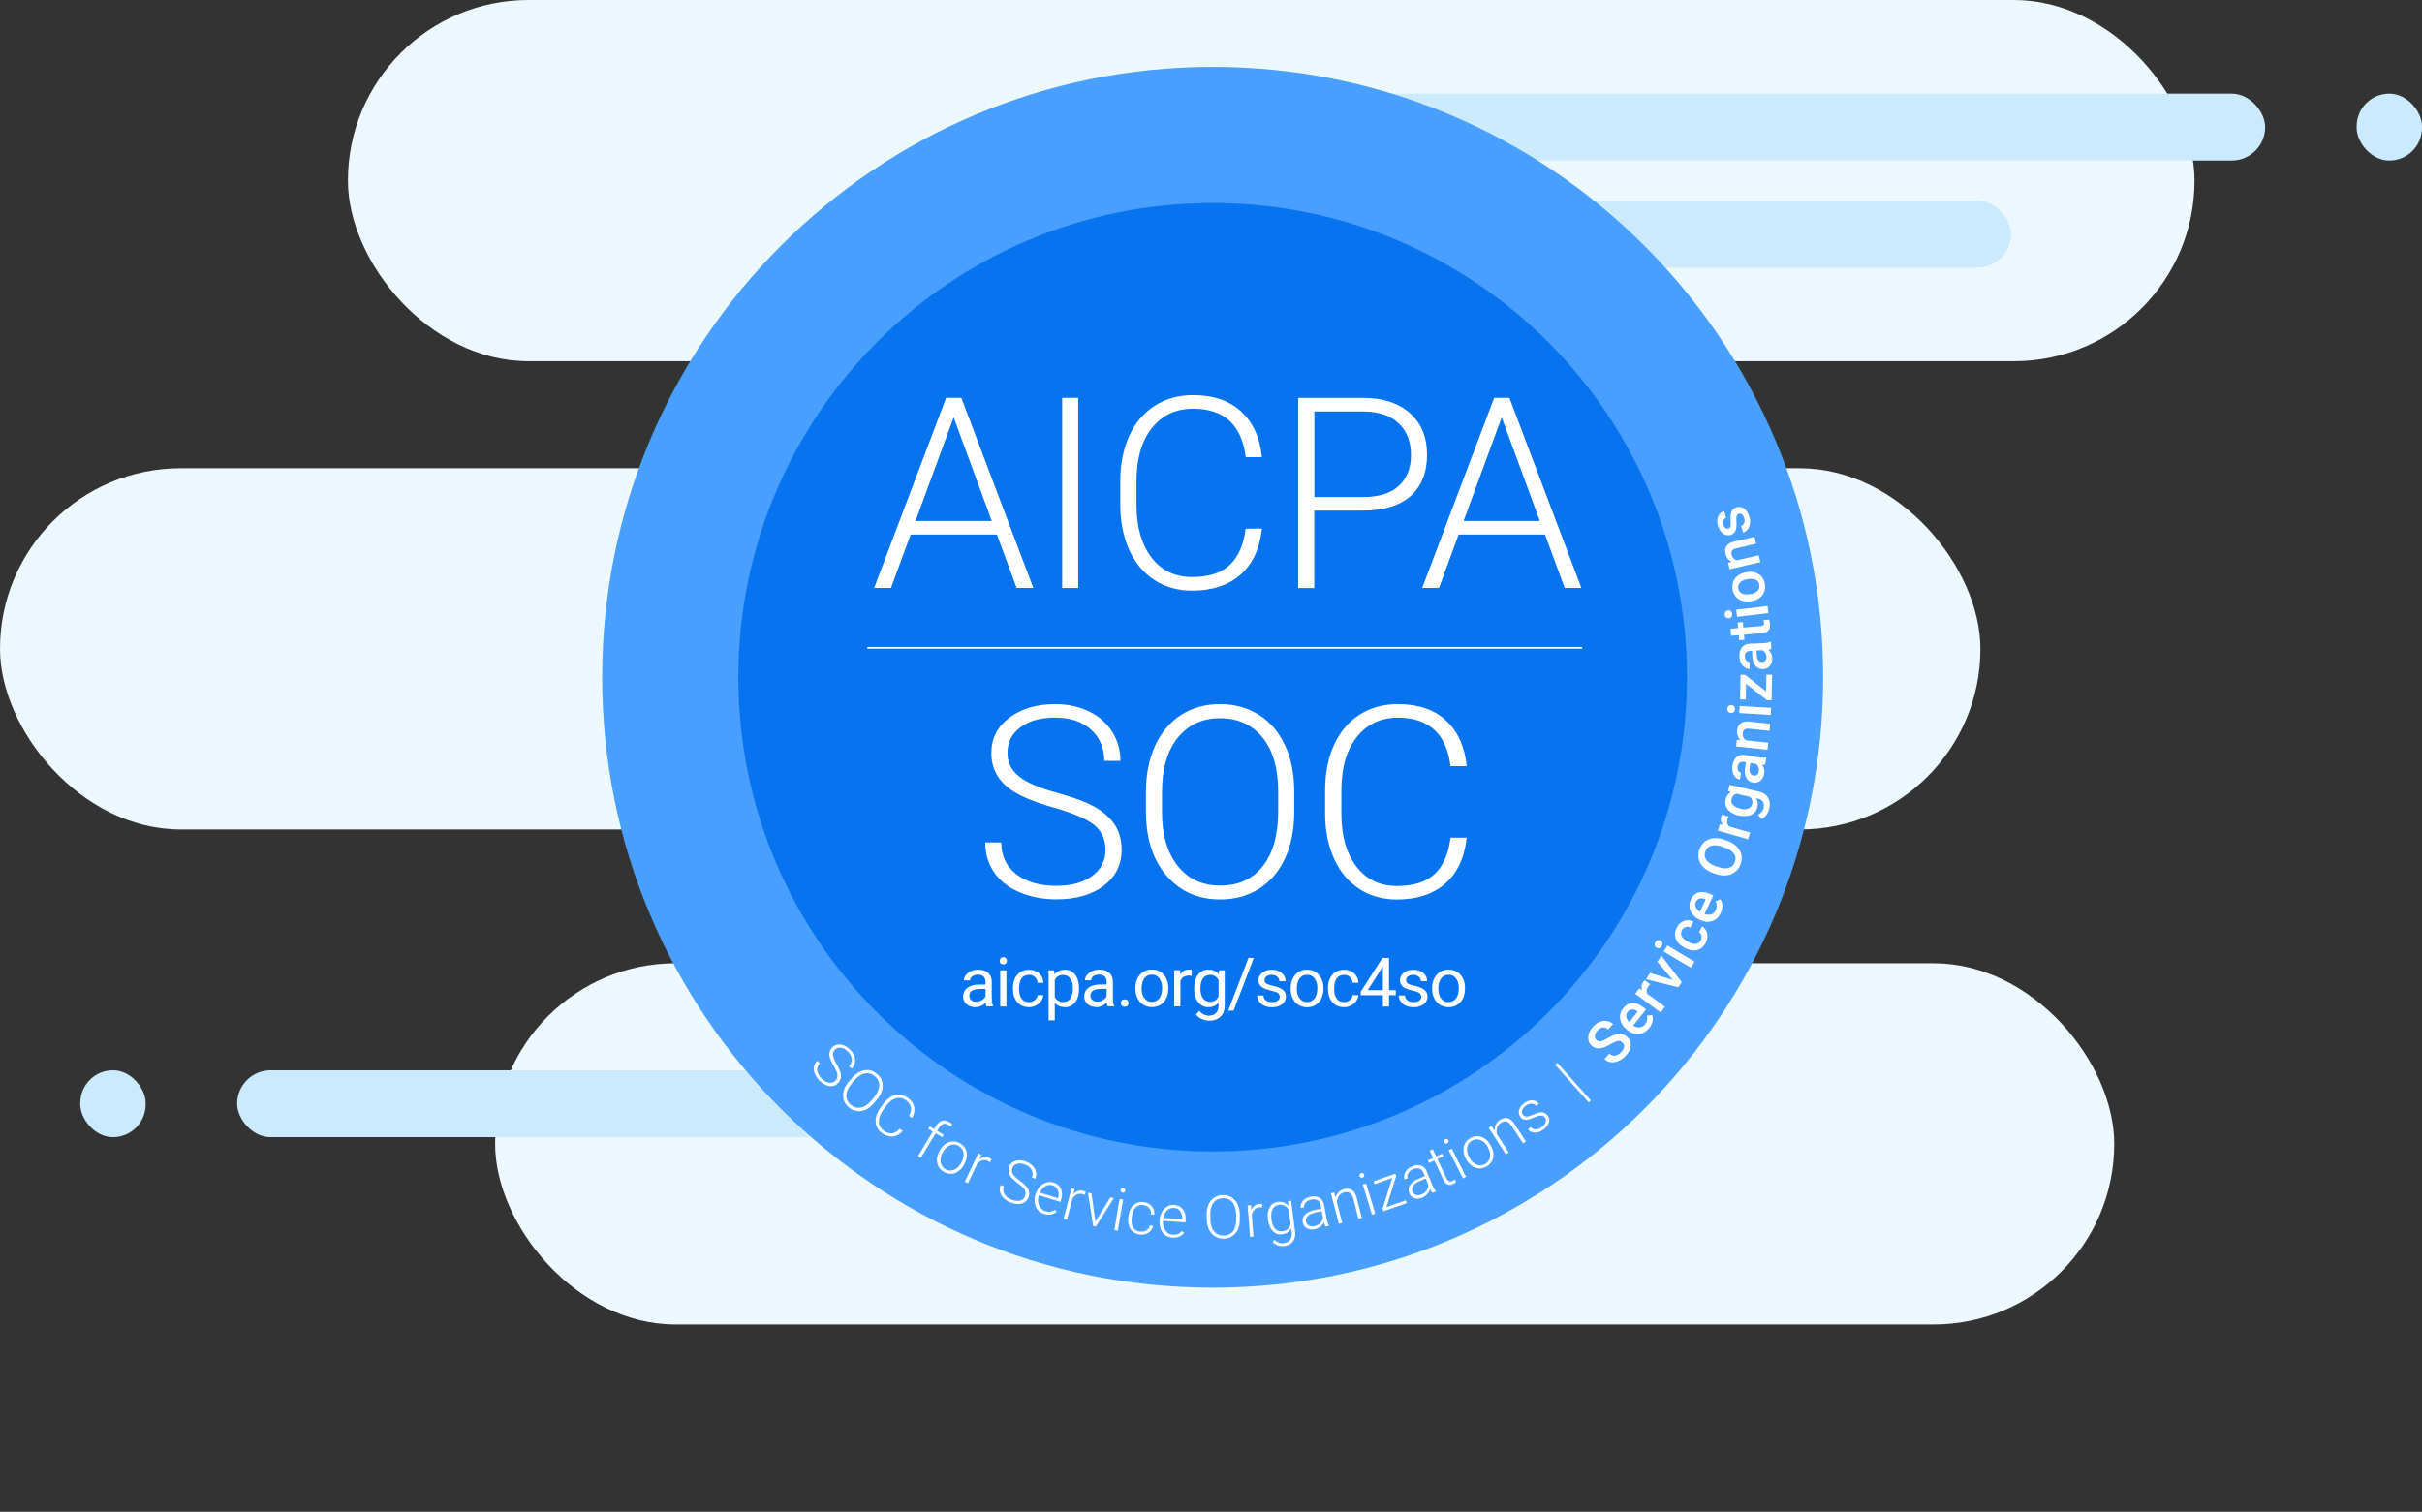
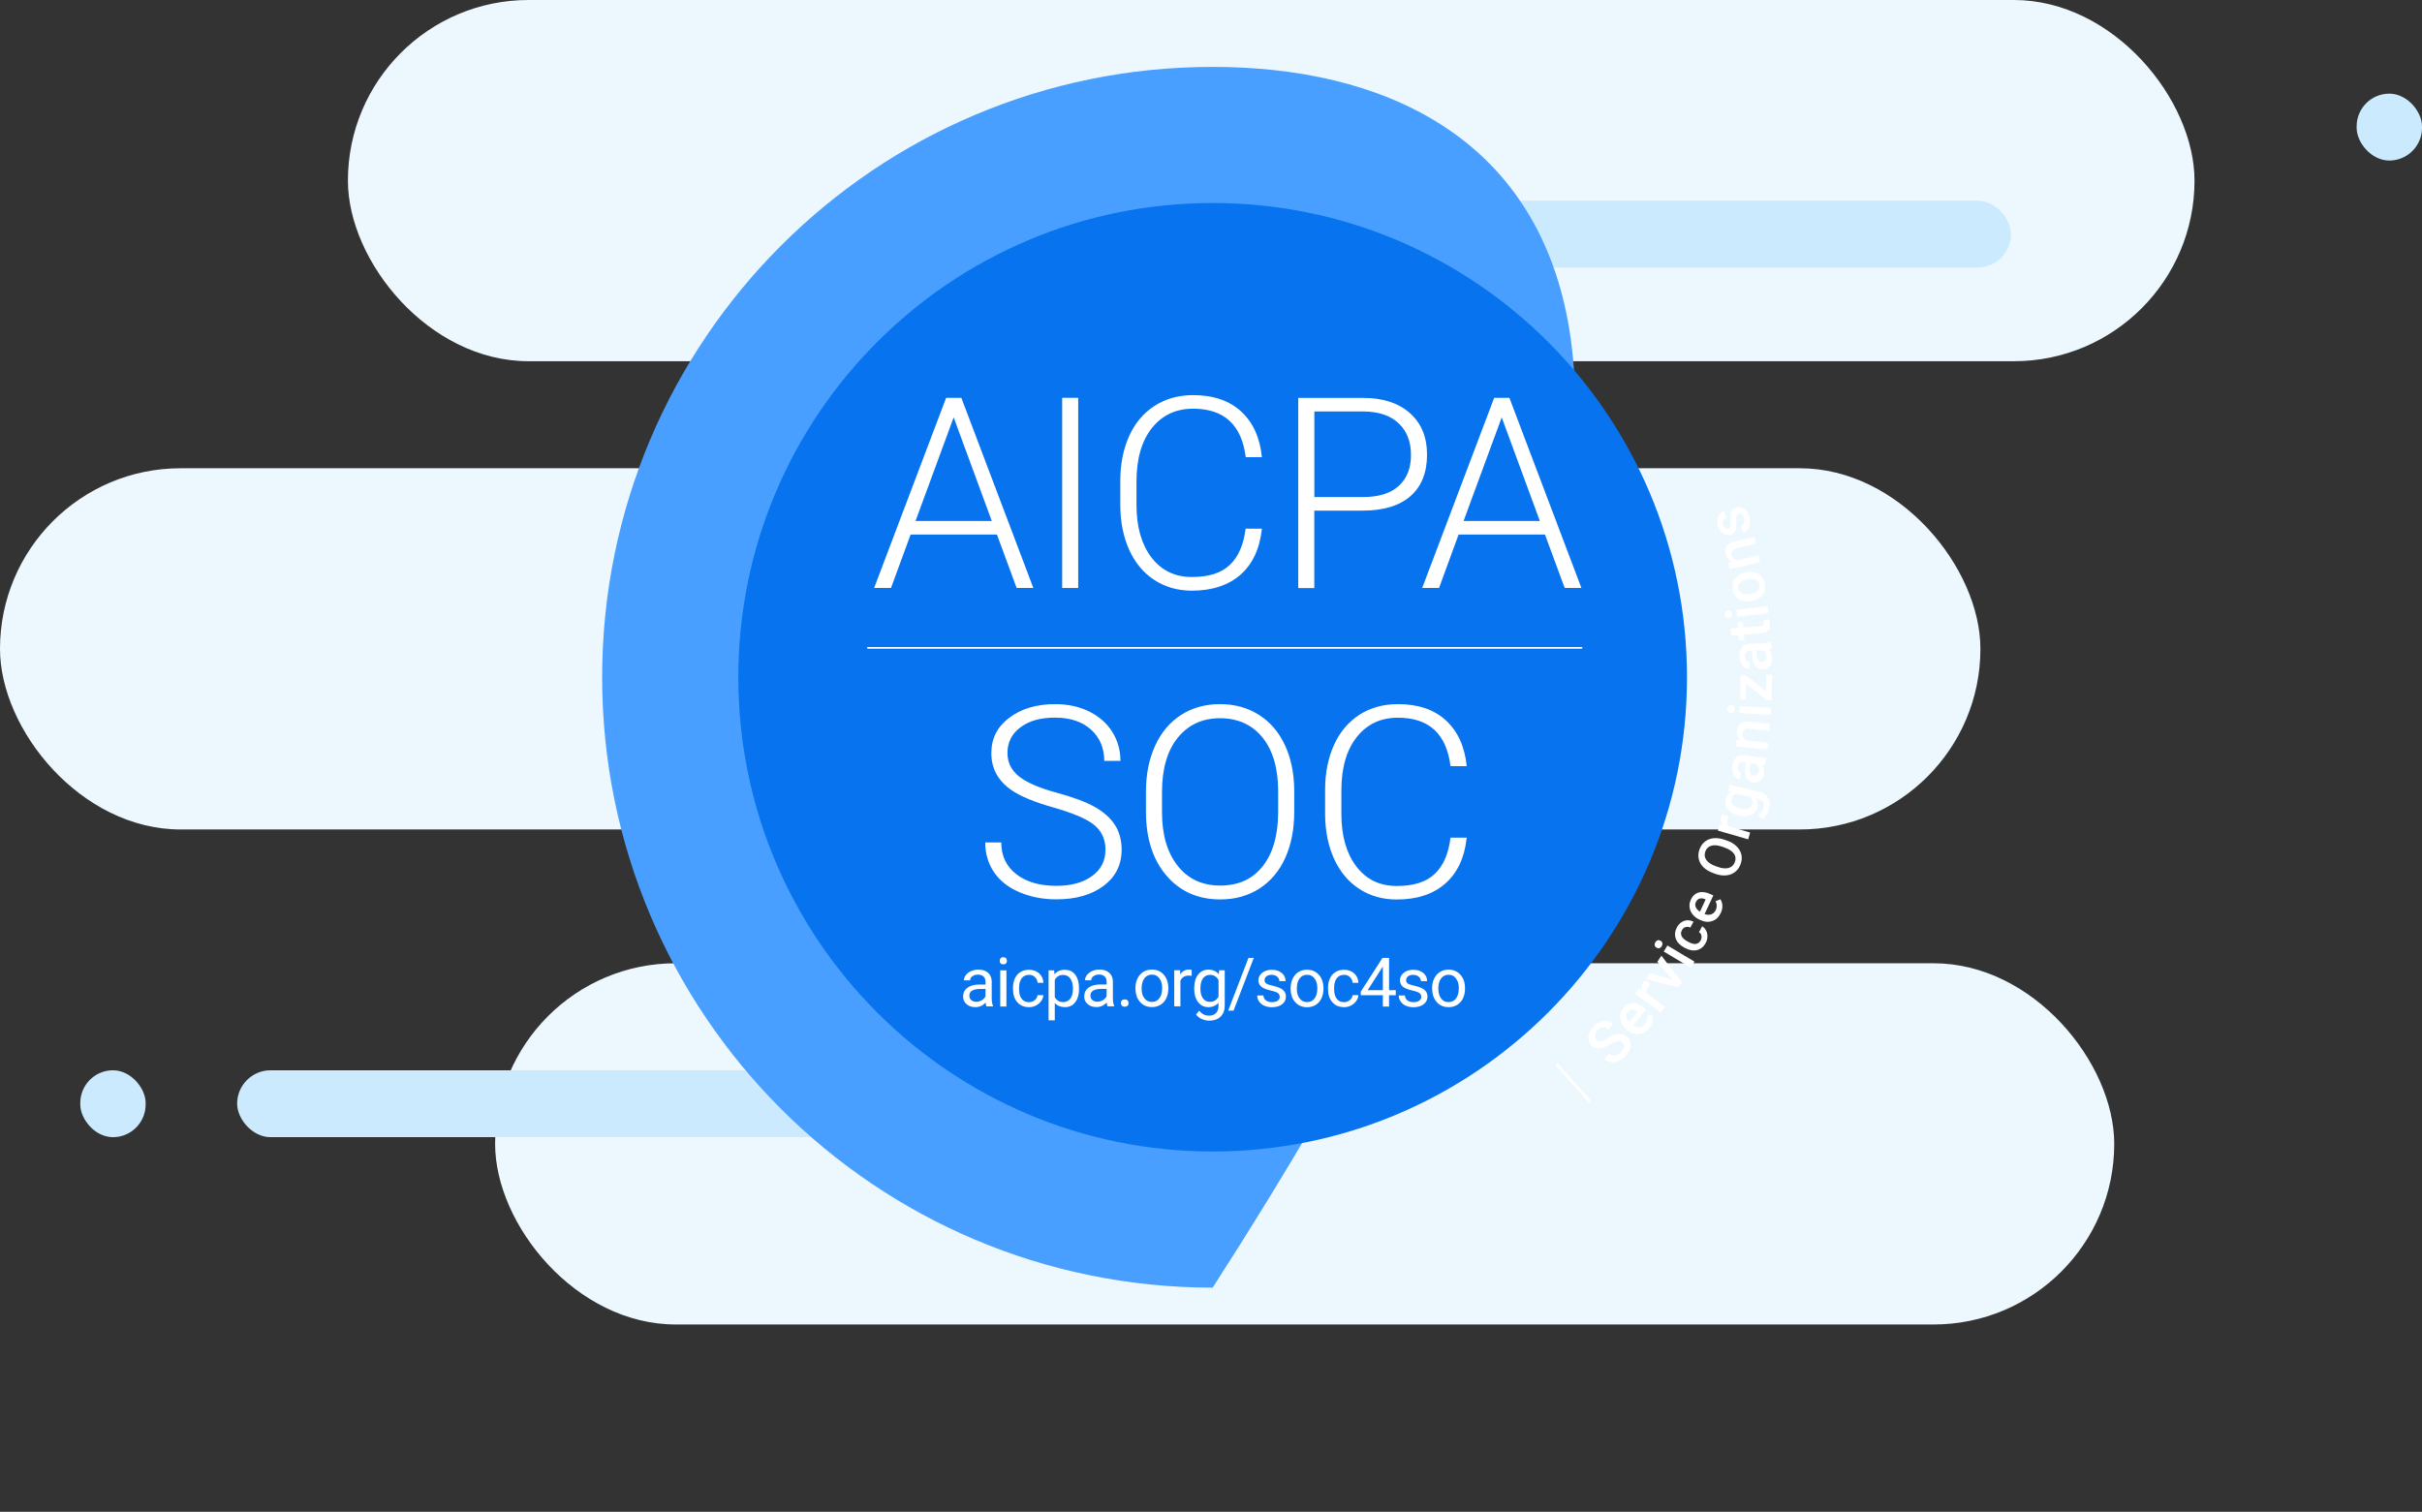
<svg xmlns="http://www.w3.org/2000/svg" width="181" height="113" viewBox="0 0 181 113" fill="none" aria-hidden="true">
  <rect x="0" y="0" width="181" height="113" fill="#333333" stroke="none" />
  <rect y="35" width="148" height="27" rx="13.5" fill="#ECF8FE" />
  <rect x="26" width="138" height="27" rx="13.5" fill="#ECF8FE" />
-   <rect x="97" y="7" width="72.279" height="5" rx="2.5" fill="#CBEAFD" />
  <rect x="78" y="15" width="72.279" height="5" rx="2.5" fill="#CBEAFD" />
  <rect x="176.116" y="7" width="4.884" height="5" rx="2.442" fill="#CBEAFD" />
  <rect x="37" y="72" width="121" height="27" rx="13.5" fill="#ECF8FE" />
  <rect x="90" y="85" width="72.279" height="5" rx="2.5" transform="rotate(180 90 85)" fill="#CBEAFD" />
  <rect x="10.884" y="85" width="4.884" height="5" rx="2.442" transform="rotate(180 10.884 85)" fill="#CBEAFD" />
-   <path d="M90.624 96.247C115.821 96.247 136.248 75.821 136.248 50.624C136.248 25.426 115.821 5 90.624 5C65.427 5 45 25.426 45 50.624C45 75.821 65.427 96.247 90.624 96.247Z" fill="#499FFF" />
+   <path d="M90.624 96.247C136.248 25.426 115.821 5 90.624 5C65.427 5 45 25.426 45 50.624C45 75.821 65.427 96.247 90.624 96.247Z" fill="#499FFF" />
  <path d="M90.624 86.07C110.2 86.07 126.071 70.2 126.071 50.623C126.071 31.046 110.2 15.175 90.624 15.175C71.047 15.175 55.176 31.046 55.176 50.623C55.176 70.2 71.047 86.07 90.624 86.07Z" fill="#0773EE" />
-   <path fill-rule="evenodd" clip-rule="evenodd" d="M62.431 80.78C62.554 80.652 62.604 80.512 62.587 80.351C62.57 80.189 62.476 79.966 62.303 79.67C62.13 79.375 62.03 79.135 61.996 78.951C61.952 78.689 62.013 78.472 62.186 78.293C62.353 78.12 62.565 78.048 62.81 78.076C63.061 78.109 63.295 78.226 63.519 78.444C63.669 78.594 63.775 78.75 63.842 78.923C63.909 79.096 63.92 79.269 63.886 79.436C63.853 79.603 63.769 79.749 63.647 79.882L63.452 79.693C63.602 79.537 63.669 79.358 63.658 79.163C63.641 78.962 63.546 78.778 63.368 78.605C63.195 78.433 63.017 78.338 62.838 78.315C62.66 78.287 62.509 78.338 62.386 78.472C62.269 78.589 62.225 78.728 62.253 78.89C62.275 79.051 62.359 79.258 62.509 79.514C62.66 79.771 62.755 79.977 62.805 80.139C62.849 80.3 62.861 80.451 62.833 80.585C62.799 80.73 62.732 80.853 62.626 80.958C62.453 81.142 62.242 81.221 61.991 81.181C61.745 81.148 61.5 81.02 61.266 80.797C61.11 80.652 60.992 80.479 60.903 80.284C60.825 80.094 60.803 79.916 60.831 79.749C60.864 79.576 60.942 79.425 61.071 79.291L61.266 79.475C61.11 79.637 61.048 79.821 61.076 80.033C61.11 80.245 61.221 80.44 61.422 80.635C61.6 80.808 61.779 80.903 61.963 80.931C62.147 80.953 62.297 80.903 62.425 80.775M65.916 80.814C65.849 80.607 65.721 80.418 65.537 80.267C65.347 80.105 65.147 80.016 64.924 79.988C64.706 79.96 64.483 79.999 64.26 80.105C64.037 80.211 63.836 80.373 63.647 80.596L63.435 80.847C63.145 81.193 63 81.538 63.005 81.89C63.005 82.241 63.156 82.531 63.435 82.771C63.613 82.927 63.814 83.016 64.048 83.05C64.266 83.078 64.489 83.044 64.706 82.938C64.929 82.832 65.13 82.67 65.32 82.447L65.565 82.157C65.743 81.94 65.866 81.717 65.922 81.483C65.983 81.249 65.978 81.031 65.911 80.819L65.916 80.814ZM65.336 82.001L65.119 82.258C64.874 82.559 64.611 82.732 64.338 82.787C64.071 82.843 63.82 82.776 63.585 82.581C63.357 82.386 63.245 82.152 63.251 81.873C63.256 81.594 63.385 81.31 63.624 81.02L63.836 80.769C64.087 80.468 64.349 80.295 64.623 80.239C64.896 80.183 65.147 80.256 65.375 80.446C65.604 80.641 65.721 80.875 65.71 81.148C65.704 81.427 65.576 81.711 65.331 82.001H65.336ZM67.466 84.533C67.243 84.784 66.992 84.918 66.725 84.946C66.457 84.968 66.189 84.885 65.91 84.689C65.727 84.561 65.593 84.388 65.509 84.182C65.431 83.97 65.414 83.753 65.459 83.53C65.504 83.295 65.609 83.067 65.771 82.844L66.011 82.509C66.173 82.281 66.362 82.108 66.569 81.985C66.764 81.868 66.981 81.812 67.21 81.829C67.427 81.84 67.639 81.918 67.829 82.058C68.108 82.258 68.269 82.487 68.319 82.749C68.37 83.011 68.319 83.284 68.152 83.569L67.935 83.407C68.197 82.933 68.119 82.543 67.695 82.236C67.461 82.069 67.21 82.019 66.948 82.097C66.68 82.169 66.44 82.364 66.217 82.671L65.994 82.983C65.777 83.279 65.676 83.569 65.682 83.842C65.688 84.121 65.81 84.338 66.039 84.505C66.262 84.667 66.474 84.74 66.669 84.712C66.864 84.684 67.054 84.572 67.238 84.377L67.455 84.533H67.466ZM68.598 86.418L69.708 84.584L69.373 84.378L69.485 84.194L69.819 84.394L69.964 84.149C70.093 83.943 70.238 83.814 70.41 83.77C70.583 83.72 70.762 83.759 70.946 83.87C71.029 83.92 71.102 83.976 71.163 84.043L71.035 84.216C70.979 84.16 70.912 84.11 70.845 84.071C70.723 83.999 70.606 83.976 70.489 84.015C70.371 84.054 70.277 84.138 70.187 84.277L70.037 84.528L70.516 84.818L70.41 85.002L69.925 84.712L68.816 86.547L68.593 86.413L68.598 86.418ZM72.234 86.1C72.167 85.816 71.994 85.598 71.721 85.448C71.543 85.353 71.358 85.308 71.169 85.325C70.979 85.336 70.806 85.403 70.639 85.52C70.477 85.637 70.338 85.799 70.232 85.999L70.204 86.044C70.031 86.368 69.981 86.669 70.048 86.953C70.115 87.237 70.288 87.455 70.561 87.605C70.734 87.7 70.912 87.745 71.113 87.734C71.303 87.723 71.475 87.661 71.637 87.538C71.81 87.41 71.95 87.249 72.044 87.059L72.067 87.009C72.24 86.691 72.29 86.39 72.228 86.1H72.234ZM71.855 86.869L71.832 86.914C71.693 87.176 71.515 87.349 71.303 87.438C71.091 87.527 70.879 87.516 70.672 87.405C70.466 87.293 70.338 87.12 70.299 86.897C70.254 86.669 70.299 86.429 70.433 86.178L70.455 86.133C70.595 85.877 70.773 85.698 70.99 85.609C71.208 85.514 71.414 85.525 71.621 85.637C71.754 85.71 71.855 85.81 71.927 85.944C71.994 86.072 72.022 86.222 72.011 86.384C72 86.546 71.95 86.708 71.866 86.869H71.855ZM73.996 86.876C73.946 86.842 73.896 86.809 73.845 86.787C73.706 86.714 73.567 86.697 73.416 86.731C73.277 86.764 73.148 86.848 73.031 86.987L72.334 88.448L72.1 88.337L73.109 86.207L73.344 86.318L73.182 86.658C73.427 86.463 73.684 86.435 73.963 86.569C74.029 86.603 74.074 86.636 74.102 86.669L73.996 86.881V86.876ZM76.606 89.401C76.672 89.239 76.661 89.083 76.583 88.944C76.505 88.804 76.327 88.632 76.053 88.431C75.78 88.224 75.591 88.046 75.49 87.895C75.345 87.672 75.317 87.449 75.407 87.215C75.49 86.987 75.658 86.842 75.897 86.769C76.137 86.697 76.405 86.719 76.695 86.83C76.89 86.903 77.052 87.014 77.18 87.148C77.308 87.282 77.386 87.438 77.42 87.606C77.453 87.773 77.436 87.94 77.375 88.107L77.119 88.013C77.197 87.812 77.191 87.622 77.096 87.444C77.001 87.265 76.84 87.132 76.606 87.048C76.382 86.964 76.182 86.942 76.009 86.992C75.836 87.037 75.719 87.143 75.658 87.316C75.596 87.466 75.608 87.617 75.697 87.756C75.78 87.895 75.942 88.057 76.182 88.23C76.421 88.403 76.594 88.553 76.7 88.687C76.806 88.816 76.873 88.949 76.901 89.083C76.929 89.228 76.912 89.373 76.856 89.507C76.767 89.741 76.6 89.892 76.36 89.964C76.12 90.031 75.847 90.009 75.54 89.892C75.34 89.819 75.167 89.708 75.011 89.557C74.866 89.418 74.771 89.262 74.732 89.094C74.693 88.921 74.71 88.749 74.777 88.581L75.028 88.676C74.95 88.888 74.961 89.078 75.072 89.262C75.184 89.446 75.368 89.585 75.63 89.68C75.858 89.763 76.065 89.786 76.243 89.736C76.427 89.691 76.544 89.585 76.606 89.412M79.288 88.871C79.187 88.637 78.998 88.475 78.724 88.386C78.552 88.33 78.373 88.33 78.189 88.386C78.005 88.442 77.849 88.536 77.71 88.687C77.57 88.838 77.47 89.016 77.403 89.233L77.375 89.323C77.308 89.523 77.297 89.724 77.33 89.93C77.397 90.349 77.632 90.616 78.044 90.739C78.39 90.845 78.697 90.795 78.964 90.588L78.847 90.421C78.73 90.499 78.613 90.549 78.496 90.566C78.379 90.583 78.25 90.566 78.122 90.527C77.899 90.46 77.743 90.315 77.648 90.098C77.553 89.88 77.548 89.646 77.626 89.389L77.643 89.339L79.249 89.841L79.293 89.702C79.394 89.378 79.394 89.1 79.293 88.86L79.288 88.871ZM79.076 89.534L79.065 89.562L77.715 89.144C77.816 88.921 77.949 88.759 78.122 88.665C78.295 88.564 78.474 88.542 78.657 88.603C78.842 88.659 78.975 88.771 79.053 88.949C79.126 89.122 79.137 89.317 79.076 89.534ZM81.078 89.318C81.022 89.296 80.966 89.273 80.91 89.257C80.749 89.218 80.609 89.223 80.475 89.284C80.347 89.346 80.236 89.452 80.141 89.608L79.734 91.175L79.483 91.108L80.074 88.827L80.319 88.894L80.23 89.257C80.436 89.022 80.682 88.939 80.977 89.017C81.044 89.034 81.1 89.061 81.139 89.089L81.072 89.318H81.078ZM81.864 91.308L82.979 89.502L83.241 89.557L81.892 91.682L81.691 91.637L81.306 89.15L81.568 89.206L81.864 91.308ZM83.743 88.938C83.76 88.816 83.826 88.771 83.949 88.799C84.005 88.804 84.044 88.827 84.072 88.871C84.1 88.91 84.111 88.955 84.1 89.005C84.094 89.05 84.066 89.089 84.033 89.117C83.988 89.144 83.944 89.156 83.893 89.144C83.843 89.139 83.804 89.117 83.776 89.072C83.748 89.033 83.743 88.988 83.748 88.944L83.743 88.938ZM83.537 91.988L83.28 91.943L83.67 89.618L83.933 89.662L83.537 91.988ZM85.21 92.055C85.388 92.078 85.55 92.044 85.683 91.961C85.817 91.877 85.901 91.754 85.929 91.593L86.174 91.626C86.152 91.765 86.091 91.894 85.99 92C85.89 92.111 85.767 92.189 85.628 92.234C85.483 92.284 85.332 92.301 85.176 92.278C84.869 92.239 84.641 92.1 84.485 91.866C84.334 91.632 84.278 91.331 84.323 90.968L84.334 90.89C84.356 90.678 84.423 90.477 84.529 90.293C84.635 90.126 84.763 90.004 84.925 89.931C85.087 89.853 85.271 89.825 85.472 89.853C85.728 89.886 85.929 89.987 86.074 90.165C86.224 90.338 86.286 90.55 86.263 90.801L86.018 90.767C86.029 90.583 85.985 90.427 85.879 90.299C85.773 90.171 85.628 90.098 85.444 90.076C85.21 90.048 85.02 90.109 84.869 90.26C84.719 90.41 84.624 90.639 84.585 90.946L84.574 91.018C84.535 91.319 84.574 91.559 84.68 91.743C84.786 91.927 84.959 92.033 85.193 92.061M88.405 90.405C88.249 90.198 88.031 90.087 87.747 90.064C87.563 90.053 87.39 90.092 87.228 90.182C87.066 90.271 86.933 90.41 86.832 90.583C86.732 90.756 86.676 90.957 86.659 91.185V91.28C86.637 91.486 86.671 91.687 86.749 91.882C86.91 92.278 87.206 92.484 87.63 92.507C87.992 92.529 88.282 92.412 88.488 92.15L88.332 92.016C88.237 92.122 88.137 92.195 88.025 92.239C87.903 92.284 87.78 92.3 87.652 92.289C87.418 92.273 87.234 92.172 87.094 91.983C86.955 91.793 86.894 91.564 86.91 91.302V91.252L88.594 91.369L88.605 91.224C88.628 90.884 88.561 90.611 88.41 90.41L88.405 90.405ZM88.349 91.129L86.938 91.035C86.983 90.795 87.078 90.605 87.222 90.472C87.362 90.332 87.535 90.271 87.735 90.287C87.931 90.293 88.081 90.377 88.198 90.533C88.31 90.683 88.36 90.873 88.355 91.102V91.129H88.349ZM92.648 90.722C92.637 90.438 92.582 90.193 92.47 89.981C92.364 89.769 92.213 89.607 92.029 89.49C91.84 89.379 91.622 89.323 91.377 89.328C91.142 89.328 90.925 89.395 90.735 89.523C90.546 89.652 90.406 89.825 90.312 90.048C90.217 90.271 90.167 90.533 90.172 90.817L90.183 91.141C90.195 91.592 90.317 91.944 90.551 92.206C90.786 92.468 91.087 92.59 91.46 92.585C91.695 92.585 91.912 92.518 92.102 92.39C92.286 92.267 92.425 92.094 92.52 91.871C92.615 91.648 92.659 91.391 92.654 91.102L92.642 90.722H92.648ZM92.157 92.01C91.99 92.234 91.756 92.345 91.455 92.356C91.154 92.356 90.914 92.256 90.735 92.044C90.551 91.826 90.462 91.531 90.451 91.152V90.823C90.434 90.433 90.518 90.126 90.685 89.908C90.853 89.685 91.087 89.574 91.382 89.562C91.683 89.557 91.923 89.657 92.102 89.875C92.28 90.087 92.369 90.382 92.38 90.767V91.102C92.397 91.486 92.319 91.793 92.157 92.016V92.01ZM94.332 90.238C94.277 90.238 94.215 90.238 94.153 90.238C93.998 90.249 93.864 90.305 93.752 90.405C93.647 90.506 93.58 90.64 93.546 90.818L93.674 92.43L93.418 92.452L93.234 90.104L93.485 90.082L93.518 90.456C93.635 90.166 93.841 90.01 94.148 89.987C94.21 89.976 94.265 89.987 94.321 89.998L94.332 90.233V90.238ZM96.78 92.045L96.484 89.753L96.245 89.786L96.278 90.127C96.077 89.892 95.82 89.798 95.503 89.837C95.224 89.876 95.018 90.009 94.884 90.244C94.75 90.478 94.705 90.779 94.755 91.141V91.175C94.805 91.543 94.929 91.822 95.118 92.017C95.308 92.218 95.542 92.301 95.815 92.257C96.133 92.218 96.356 92.073 96.49 91.816L96.529 92.106C96.557 92.335 96.517 92.519 96.412 92.664C96.311 92.809 96.149 92.892 95.932 92.92C95.681 92.954 95.447 92.87 95.235 92.669L95.113 92.842C95.218 92.959 95.347 93.037 95.497 93.087C95.653 93.143 95.815 93.154 95.977 93.138C96.266 93.099 96.479 92.981 96.629 92.786C96.774 92.591 96.83 92.34 96.791 92.039L96.78 92.045ZM95.826 92.034C95.609 92.061 95.43 92 95.285 91.838C95.141 91.677 95.051 91.454 95.018 91.153C94.974 90.818 95.001 90.561 95.101 90.377C95.196 90.188 95.358 90.082 95.576 90.054C95.726 90.032 95.865 90.054 95.999 90.121C96.133 90.194 96.233 90.294 96.306 90.433L96.445 91.521C96.35 91.822 96.144 91.995 95.826 92.034ZM99.317 91.604C99.25 91.504 99.189 91.342 99.15 91.113L98.938 90.02C98.888 89.792 98.776 89.624 98.603 89.524C98.43 89.424 98.213 89.396 97.957 89.446C97.706 89.496 97.51 89.602 97.365 89.769C97.221 89.937 97.164 90.115 97.204 90.293L97.46 90.249C97.438 90.121 97.472 89.998 97.572 89.886C97.672 89.775 97.806 89.702 97.99 89.663C98.185 89.624 98.341 89.647 98.463 89.719C98.587 89.792 98.659 89.914 98.692 90.082L98.742 90.344L98.279 90.433C97.945 90.5 97.694 90.617 97.532 90.779C97.371 90.946 97.31 91.141 97.355 91.37C97.388 91.559 97.482 91.704 97.649 91.799C97.811 91.899 98.001 91.927 98.229 91.883C98.386 91.855 98.525 91.793 98.654 91.699C98.781 91.609 98.876 91.498 98.943 91.364C98.977 91.504 99.016 91.609 99.055 91.676L99.328 91.621V91.593L99.317 91.604ZM98.637 91.442C98.52 91.554 98.375 91.626 98.202 91.654C98.052 91.687 97.918 91.665 97.806 91.598C97.689 91.531 97.622 91.436 97.599 91.303C97.572 91.141 97.616 91.007 97.744 90.885C97.873 90.767 98.062 90.678 98.313 90.628L98.771 90.539L98.871 91.046C98.832 91.197 98.759 91.325 98.637 91.431V91.442ZM99.702 89.123L99.808 89.508C99.858 89.346 99.936 89.212 100.048 89.106C100.159 88.995 100.292 88.922 100.443 88.889C100.689 88.822 100.889 88.844 101.046 88.956C101.202 89.062 101.314 89.257 101.386 89.53L101.77 91.03L101.519 91.097L101.135 89.597C101.079 89.391 101.001 89.251 100.889 89.173C100.778 89.095 100.633 89.084 100.443 89.128C100.287 89.168 100.159 89.251 100.065 89.379C99.969 89.508 99.914 89.664 99.903 89.842L100.304 91.409L100.053 91.476L99.468 89.195L99.707 89.134L99.702 89.123ZM102.775 90.717L102.529 90.795L101.843 88.537L102.094 88.465L102.775 90.717ZM101.603 87.902C101.586 87.857 101.592 87.812 101.614 87.768C101.636 87.723 101.67 87.695 101.726 87.684C101.782 87.673 101.827 87.673 101.865 87.695C101.904 87.718 101.932 87.757 101.949 87.801C101.96 87.846 101.96 87.891 101.937 87.93C101.915 87.974 101.877 88.002 101.827 88.019C101.77 88.036 101.726 88.03 101.687 88.008C101.643 87.985 101.62 87.952 101.603 87.902ZM103.616 90.227L105.06 89.719L105.132 89.931L103.382 90.539L103.321 90.355L104.034 88.058L102.724 88.509L102.651 88.297L104.269 87.734L104.336 87.918L103.616 90.227ZM107.302 89.022C107.213 88.938 107.123 88.788 107.04 88.576L106.616 87.544C106.521 87.332 106.382 87.187 106.187 87.126C105.998 87.059 105.779 87.081 105.535 87.182C105.301 87.276 105.127 87.422 105.022 87.617C104.915 87.812 104.893 87.996 104.965 88.169L105.206 88.074C105.155 87.951 105.167 87.829 105.244 87.695C105.323 87.561 105.44 87.461 105.607 87.394C105.791 87.316 105.953 87.304 106.081 87.355C106.215 87.405 106.315 87.505 106.376 87.661L106.476 87.907L106.042 88.091C105.724 88.219 105.507 88.381 105.378 88.581C105.244 88.777 105.228 88.977 105.323 89.195C105.389 89.373 105.518 89.496 105.696 89.557C105.874 89.624 106.07 89.607 106.276 89.524C106.421 89.462 106.55 89.373 106.655 89.262C106.761 89.15 106.834 89.022 106.873 88.877C106.934 89.005 106.99 89.1 107.046 89.161L107.302 89.055L107.291 89.033L107.302 89.022ZM106.605 88.994C106.505 89.128 106.382 89.228 106.22 89.29C106.075 89.351 105.941 89.356 105.813 89.312C105.69 89.267 105.602 89.189 105.557 89.067C105.49 88.916 105.512 88.771 105.612 88.632C105.712 88.492 105.88 88.37 106.12 88.269L106.55 88.091L106.744 88.57C106.744 88.721 106.689 88.866 106.593 88.994H106.605ZM107.073 85.894L107.33 86.44L107.77 86.234L107.86 86.429L107.419 86.635L108.088 88.057C108.144 88.174 108.205 88.252 108.278 88.292C108.345 88.331 108.434 88.325 108.534 88.28C108.573 88.258 108.634 88.225 108.718 88.169L108.818 88.353C108.752 88.42 108.668 88.47 108.584 88.504C108.422 88.582 108.283 88.587 108.166 88.531C108.049 88.47 107.949 88.347 107.86 88.169L107.19 86.747L106.794 86.931L106.705 86.736L107.101 86.552L106.844 86.005L107.079 85.894H107.073ZM109.566 87.963L109.332 88.08L108.267 85.978L108.496 85.861L109.566 87.963ZM107.915 85.391C107.894 85.346 107.887 85.307 107.904 85.257C107.921 85.207 107.949 85.173 107.999 85.151C108.044 85.123 108.094 85.118 108.138 85.134C108.183 85.151 108.216 85.179 108.238 85.224C108.261 85.268 108.267 85.307 108.25 85.352C108.233 85.402 108.2 85.436 108.155 85.458C108.111 85.486 108.066 85.491 108.016 85.475C107.971 85.458 107.937 85.43 107.915 85.385M111.423 85.643L111.395 85.598C111.216 85.28 110.988 85.074 110.709 84.979C110.43 84.884 110.157 84.912 109.883 85.068C109.706 85.169 109.571 85.302 109.482 85.47C109.393 85.637 109.354 85.821 109.365 86.022C109.382 86.234 109.443 86.434 109.549 86.618L109.571 86.663C109.75 86.975 109.979 87.187 110.258 87.282C110.537 87.377 110.815 87.349 111.082 87.193C111.256 87.098 111.389 86.97 111.49 86.797C111.585 86.624 111.618 86.446 111.607 86.25C111.595 86.044 111.535 85.849 111.418 85.648L111.423 85.643ZM111.35 86.485C111.311 86.713 111.189 86.886 110.988 87.003C110.781 87.126 110.57 87.143 110.352 87.048C110.141 86.964 109.957 86.797 109.823 86.552L109.8 86.507C109.656 86.25 109.599 86.005 109.639 85.776C109.672 85.542 109.789 85.369 110.001 85.258C110.129 85.185 110.268 85.152 110.419 85.163C110.57 85.18 110.709 85.23 110.838 85.325C110.965 85.419 111.077 85.548 111.166 85.71L111.189 85.754C111.333 86.011 111.389 86.256 111.35 86.485ZM111.468 84.177L111.69 84.511C111.685 84.35 111.712 84.199 111.786 84.048C111.852 83.915 111.958 83.803 112.092 83.714C112.304 83.575 112.499 83.53 112.683 83.586C112.867 83.641 113.034 83.786 113.19 84.02L114.033 85.32L113.815 85.459L112.968 84.16C112.851 83.987 112.727 83.876 112.6 83.837C112.471 83.797 112.321 83.837 112.159 83.937C112.02 84.02 111.93 84.143 111.88 84.299C111.829 84.45 111.829 84.617 111.874 84.79L112.755 86.145L112.538 86.284L111.256 84.305L111.462 84.171L111.468 84.177ZM115.471 83.546C115.399 83.44 115.293 83.384 115.159 83.39C115.031 83.39 114.863 83.429 114.668 83.518C114.473 83.608 114.317 83.663 114.188 83.686C114.076 83.708 113.966 83.702 113.854 83.669C113.748 83.63 113.67 83.563 113.608 83.474C113.503 83.323 113.469 83.15 113.525 82.966C113.581 82.777 113.703 82.609 113.899 82.464C114.11 82.308 114.317 82.236 114.523 82.247C114.73 82.258 114.891 82.347 115.014 82.514L114.802 82.671C114.718 82.554 114.601 82.498 114.456 82.498C114.312 82.498 114.166 82.542 114.026 82.648C113.887 82.749 113.798 82.86 113.759 82.989C113.715 83.106 113.737 83.217 113.809 83.323C113.876 83.418 113.959 83.462 114.076 83.462C114.183 83.462 114.345 83.418 114.562 83.323C114.774 83.228 114.947 83.172 115.076 83.156C115.203 83.133 115.315 83.145 115.41 83.184C115.504 83.223 115.588 83.29 115.661 83.384C115.778 83.546 115.811 83.719 115.75 83.909C115.694 84.098 115.554 84.271 115.348 84.427C115.126 84.589 114.907 84.667 114.696 84.661C114.479 84.656 114.312 84.567 114.188 84.405L114.4 84.249C114.496 84.366 114.618 84.427 114.768 84.421C114.914 84.421 115.064 84.36 115.22 84.249C115.365 84.143 115.46 84.02 115.504 83.892C115.549 83.763 115.532 83.647 115.46 83.546" fill="#fff" />
  <path d="M116.38 79.444L116.218 79.589L118.723 82.398L118.885 82.253L116.38 79.444Z" fill="#fff" />
  <path fill-rule="evenodd" clip-rule="evenodd" d="M121.231 77.915C121.131 77.82 121.019 77.786 120.897 77.808C120.774 77.831 120.596 77.909 120.367 78.043C120.138 78.182 119.938 78.271 119.765 78.322C119.436 78.411 119.162 78.361 118.951 78.16C118.761 77.987 118.677 77.769 118.694 77.502C118.717 77.234 118.834 76.978 119.062 76.732C119.212 76.571 119.374 76.454 119.553 76.381C119.725 76.309 119.904 76.286 120.083 76.314C120.261 76.342 120.417 76.42 120.551 76.543L120.183 76.95C120.06 76.838 119.932 76.788 119.792 76.799C119.653 76.81 119.52 76.888 119.386 77.033C119.262 77.162 119.196 77.296 119.185 77.418C119.174 77.546 119.219 77.653 119.324 77.747C119.408 77.825 119.52 77.853 119.648 77.825C119.776 77.797 119.949 77.719 120.172 77.585C120.394 77.452 120.59 77.362 120.763 77.318C120.93 77.273 121.086 77.262 121.22 77.296C121.359 77.329 121.488 77.396 121.605 77.507C121.8 77.686 121.884 77.903 121.867 78.16C121.845 78.416 121.716 78.673 121.482 78.924C121.332 79.091 121.158 79.214 120.958 79.303C120.763 79.387 120.579 79.42 120.394 79.398C120.205 79.37 120.043 79.292 119.904 79.163L120.277 78.757C120.411 78.879 120.556 78.929 120.707 78.907C120.857 78.885 121.008 78.79 121.165 78.628C121.292 78.489 121.359 78.355 121.37 78.232C121.382 78.11 121.337 78.004 121.242 77.92M123.473 75.868L123.082 75.918C123.138 76.158 123.094 76.376 122.937 76.565C122.831 76.699 122.692 76.777 122.536 76.794C122.38 76.811 122.213 76.766 122.051 76.654L123.015 75.456L122.848 75.322C122.559 75.088 122.28 74.97 122.006 74.982C121.738 74.987 121.504 75.115 121.298 75.366C121.17 75.522 121.098 75.695 121.075 75.891C121.053 76.091 121.086 76.281 121.17 76.459C121.265 76.66 121.404 76.822 121.577 76.961L121.627 77C121.9 77.223 122.184 77.318 122.48 77.29C122.776 77.257 123.027 77.112 123.238 76.855C123.356 76.71 123.44 76.549 123.484 76.37C123.523 76.197 123.517 76.03 123.467 75.868H123.473ZM121.532 76.008C121.509 75.868 121.544 75.746 121.633 75.64C121.728 75.522 121.833 75.467 121.956 75.456C122.079 75.444 122.213 75.495 122.358 75.595L122.385 75.617L121.755 76.403C121.633 76.27 121.554 76.136 121.532 76.002V76.008ZM123.316 73.577C123.261 73.627 123.216 73.683 123.177 73.739C123.037 73.934 123.015 74.123 123.116 74.296L124.421 75.244L124.108 75.674L122.201 74.285L122.502 73.878L122.726 74.023C122.636 73.8 122.659 73.594 122.793 73.41C122.826 73.354 122.876 73.315 122.926 73.276L123.328 73.566L123.316 73.577ZM124.995 73.236L123.858 71.892L124.159 71.435L125.68 73.409L125.43 73.793L123.01 73.191L123.311 72.728L124.995 73.236Z" fill="#fff" />
  <path d="M124.608 70.671L124.337 71.126L126.362 72.335L126.633 71.88L124.608 70.671Z" fill="#fff" />
  <path fill-rule="evenodd" clip-rule="evenodd" d="M123.796 70.839C123.729 70.8 123.684 70.744 123.662 70.666C123.639 70.594 123.662 70.515 123.706 70.432C123.756 70.354 123.818 70.303 123.89 70.281C123.968 70.264 124.042 70.281 124.102 70.32C124.169 70.359 124.214 70.415 124.231 70.493C124.248 70.566 124.231 70.644 124.186 70.722C124.142 70.8 124.074 70.856 124.002 70.872C123.93 70.889 123.857 70.872 123.79 70.833L123.796 70.839ZM127.097 70.28C127.158 70.174 127.175 70.057 127.153 69.935C127.13 69.818 127.069 69.734 126.969 69.678L127.203 69.238C127.331 69.31 127.426 69.422 127.498 69.555C127.571 69.695 127.605 69.846 127.598 70.007C127.593 70.169 127.554 70.331 127.471 70.481C127.314 70.771 127.097 70.95 126.819 71.016C126.54 71.083 126.232 71.028 125.904 70.849L125.854 70.821C125.541 70.648 125.329 70.431 125.234 70.158C125.134 69.89 125.167 69.606 125.318 69.316C125.452 69.07 125.636 68.909 125.859 68.831C126.088 68.753 126.322 68.775 126.556 68.892L126.322 69.332C126.205 69.271 126.088 69.26 125.965 69.299C125.836 69.332 125.753 69.41 125.692 69.528C125.608 69.678 125.602 69.823 125.669 69.968C125.736 70.108 125.876 70.241 126.099 70.364L126.172 70.403C126.394 70.526 126.59 70.576 126.74 70.554C126.891 70.531 127.013 70.442 127.097 70.291M128.575 67.213L128.207 67.358C128.318 67.581 128.324 67.799 128.223 68.022C128.151 68.178 128.039 68.284 127.889 68.34C127.738 68.395 127.571 68.39 127.387 68.323L128.039 66.929L127.844 66.84C127.504 66.683 127.203 66.639 126.946 66.711C126.69 66.784 126.489 66.962 126.356 67.258C126.272 67.436 126.239 67.62 126.266 67.821C126.289 68.022 126.366 68.195 126.495 68.351C126.634 68.524 126.807 68.652 127.008 68.741L127.07 68.769C127.387 68.919 127.688 68.942 127.967 68.841C128.245 68.747 128.457 68.54 128.596 68.239C128.681 68.061 128.72 67.888 128.715 67.71C128.715 67.537 128.664 67.375 128.575 67.23V67.213ZM127.041 68.144C126.886 68.05 126.784 67.933 126.729 67.81C126.673 67.681 126.673 67.553 126.74 67.425C126.802 67.291 126.891 67.208 127.008 67.169C127.125 67.129 127.264 67.146 127.431 67.213L127.465 67.23L127.041 68.144ZM130.13 63.869C130.08 63.64 129.957 63.434 129.773 63.255C129.589 63.071 129.35 62.932 129.054 62.831L128.887 62.77C128.596 62.67 128.323 62.631 128.067 62.653C127.81 62.675 127.593 62.765 127.409 62.91C127.225 63.054 127.091 63.255 127.002 63.495C126.919 63.74 126.896 63.98 126.952 64.209C127.008 64.449 127.125 64.655 127.309 64.828C127.493 65.012 127.733 65.151 128.028 65.257L128.195 65.319C128.479 65.419 128.753 65.458 129.009 65.43C129.255 65.408 129.477 65.324 129.673 65.168C129.868 65.012 130.002 64.817 130.08 64.582C130.169 64.348 130.186 64.114 130.136 63.869H130.13ZM129.651 64.432C129.572 64.66 129.417 64.805 129.193 64.872C128.97 64.939 128.691 64.911 128.362 64.794L128.19 64.733C127.867 64.616 127.643 64.465 127.515 64.276C127.387 64.086 127.359 63.88 127.437 63.657C127.515 63.428 127.671 63.278 127.889 63.216C128.111 63.149 128.385 63.177 128.72 63.294L128.875 63.35C129.21 63.467 129.444 63.623 129.579 63.807C129.712 63.991 129.734 64.203 129.651 64.432ZM129.183 61.029C129.149 61.096 129.126 61.158 129.104 61.236C129.037 61.47 129.082 61.654 129.238 61.782L130.788 62.228L130.644 62.736L128.379 62.083L128.519 61.598L128.775 61.659C128.614 61.481 128.563 61.28 128.625 61.063C128.641 60.996 128.67 60.946 128.708 60.89L129.183 61.029ZM132.127 59.625C131.998 59.396 131.781 59.251 131.48 59.179L129.255 58.66L129.149 59.129L129.377 59.201C129.16 59.307 129.021 59.491 128.959 59.759C128.892 60.038 128.948 60.283 129.121 60.5C129.293 60.718 129.562 60.868 129.913 60.952C130.291 61.036 130.604 61.024 130.861 60.902C131.117 60.785 131.273 60.59 131.334 60.316C131.396 60.071 131.356 59.853 131.229 59.664L131.385 59.697C131.563 59.742 131.686 59.82 131.759 59.943C131.826 60.065 131.842 60.21 131.803 60.383C131.747 60.617 131.608 60.79 131.385 60.902L131.642 61.22C131.769 61.164 131.893 61.063 132.003 60.919C132.11 60.773 132.182 60.617 132.222 60.45C132.294 60.132 132.266 59.859 132.137 59.63L132.127 59.625ZM130.945 60.088C130.911 60.255 130.816 60.372 130.654 60.433C130.504 60.495 130.308 60.5 130.074 60.444C129.813 60.383 129.629 60.294 129.517 60.166C129.4 60.038 129.36 59.892 129.405 59.725C129.455 59.519 129.579 59.385 129.773 59.329L130.783 59.563C130.938 59.703 130.989 59.881 130.945 60.088ZM132.003 56.613H131.965C131.831 56.647 131.658 56.647 131.451 56.613L130.403 56.435C130.158 56.396 129.946 56.446 129.785 56.585C129.623 56.725 129.517 56.931 129.472 57.199C129.439 57.372 129.444 57.533 129.484 57.701C129.517 57.846 129.584 57.979 129.684 58.085C129.773 58.186 129.89 58.247 130.024 58.275L130.107 57.751C130.019 57.734 129.946 57.684 129.902 57.6C129.851 57.505 129.835 57.4 129.863 57.294C129.885 57.16 129.935 57.059 130.024 57.004C130.107 56.948 130.208 56.931 130.331 56.948L130.482 56.976L130.425 57.299C130.37 57.639 130.387 57.913 130.493 58.124C130.599 58.331 130.771 58.453 131.017 58.498C131.217 58.532 131.391 58.487 131.547 58.359C131.709 58.236 131.803 58.057 131.842 57.823C131.886 57.584 131.831 57.366 131.686 57.171C131.792 57.171 131.864 57.16 131.914 57.149L132.003 56.613ZM131.441 57.656C131.424 57.767 131.379 57.851 131.306 57.907C131.234 57.968 131.145 57.985 131.05 57.968C130.928 57.952 130.838 57.885 130.788 57.773C130.738 57.667 130.727 57.517 130.761 57.321L130.811 57.043L131.251 57.115C131.329 57.176 131.385 57.26 131.418 57.355C131.451 57.455 131.463 57.556 131.441 57.662V57.656ZM129.79 55.297L130.064 55.308C129.868 55.113 129.79 54.879 129.818 54.594C129.874 54.104 130.174 53.886 130.738 53.936L132.289 54.104L132.232 54.628L130.716 54.466C130.565 54.449 130.454 54.466 130.375 54.528C130.298 54.589 130.248 54.689 130.236 54.834C130.214 55.046 130.292 55.213 130.475 55.336L132.143 55.514L132.087 56.039L129.74 55.793L129.796 55.297H129.79ZM132.361 52.91L132.327 53.44L129.974 53.295L130.007 52.771L132.361 52.91ZM129.36 53.295C129.283 53.295 129.216 53.262 129.16 53.206C129.11 53.151 129.088 53.078 129.093 52.983C129.099 52.889 129.133 52.816 129.188 52.766C129.25 52.716 129.317 52.693 129.394 52.699C129.472 52.699 129.534 52.732 129.589 52.788C129.639 52.844 129.662 52.922 129.656 53.017C129.656 53.111 129.623 53.184 129.562 53.229C129.506 53.279 129.439 53.301 129.36 53.295ZM131.987 51.679L132.01 50.425L132.433 50.436L132.394 52.348L132.048 52.337L130.487 51.11L130.465 52.287L130.041 52.281L130.074 50.436L130.41 50.441L131.987 51.679ZM132.154 48.573C132.227 48.562 132.306 48.539 132.372 48.506L132.35 47.965H132.311C132.189 48.032 132.02 48.066 131.809 48.077L130.749 48.116C130.499 48.127 130.308 48.222 130.175 48.389C130.041 48.556 129.98 48.779 129.991 49.058C129.991 49.231 130.036 49.393 130.108 49.549C130.175 49.688 130.264 49.8 130.387 49.889C130.493 49.972 130.621 50.006 130.755 50.006L130.733 49.476C130.638 49.476 130.56 49.443 130.499 49.37C130.432 49.287 130.398 49.186 130.398 49.08C130.393 48.941 130.425 48.835 130.493 48.763C130.565 48.69 130.661 48.657 130.783 48.651H130.939L130.95 48.969C130.962 49.315 131.039 49.582 131.179 49.761C131.318 49.939 131.519 50.028 131.769 50.017C131.97 50.011 132.132 49.928 132.261 49.777C132.389 49.621 132.45 49.426 132.445 49.186C132.433 48.941 132.339 48.74 132.16 48.578L132.154 48.573ZM131.931 49.376C131.87 49.448 131.792 49.487 131.692 49.487C131.569 49.487 131.468 49.448 131.396 49.348C131.324 49.253 131.285 49.108 131.279 48.907L131.268 48.623L131.714 48.606C131.803 48.651 131.876 48.718 131.926 48.807C131.982 48.896 132.01 48.997 132.015 49.097C132.015 49.209 131.993 49.303 131.931 49.37V49.376ZM129.327 46.995L129.897 46.945L129.863 46.527L130.253 46.494L130.286 46.906L131.597 46.795C131.686 46.789 131.748 46.761 131.786 46.728C131.82 46.689 131.836 46.622 131.831 46.533C131.826 46.471 131.814 46.41 131.792 46.349L132.199 46.315C132.244 46.432 132.272 46.549 132.277 46.661C132.311 47.068 132.104 47.291 131.659 47.324L130.331 47.441L130.365 47.826L129.974 47.86L129.941 47.475L129.372 47.525L129.327 47.001V46.995ZM132.093 45.3L132.154 45.83L129.818 46.108L129.751 45.579L132.093 45.3ZM129.21 46.214C129.138 46.225 129.066 46.214 128.999 46.164C128.942 46.12 128.904 46.047 128.892 45.952C128.882 45.857 128.898 45.779 128.949 45.724C128.999 45.662 129.059 45.629 129.138 45.618C129.216 45.606 129.283 45.629 129.344 45.673C129.4 45.718 129.439 45.791 129.45 45.885C129.462 45.98 129.444 46.058 129.394 46.114C129.344 46.175 129.283 46.209 129.205 46.214H129.21ZM131.893 43.65C131.859 43.438 131.776 43.254 131.652 43.103C131.525 42.958 131.363 42.852 131.167 42.797C130.955 42.735 130.744 42.73 130.532 42.769L130.41 42.791C130.074 42.863 129.83 43.014 129.656 43.243C129.489 43.471 129.427 43.744 129.484 44.057C129.512 44.263 129.596 44.441 129.723 44.598C129.852 44.748 130.014 44.854 130.208 44.91C130.403 44.971 130.616 44.982 130.85 44.943H130.872C131.234 44.876 131.513 44.731 131.697 44.497C131.881 44.263 131.948 43.984 131.893 43.655V43.65ZM131.341 44.163C131.223 44.285 131.045 44.369 130.805 44.408C130.537 44.453 130.32 44.436 130.175 44.358C130.019 44.285 129.93 44.157 129.907 43.984C129.874 43.811 129.918 43.661 130.047 43.538C130.164 43.415 130.348 43.332 130.582 43.293C130.844 43.248 131.056 43.265 131.212 43.337C131.374 43.41 131.463 43.538 131.485 43.717C131.513 43.889 131.468 44.04 131.351 44.163H131.341ZM129.149 42.066L129.41 41.993C129.166 41.871 129.009 41.67 128.949 41.397C128.837 40.917 129.054 40.611 129.601 40.477L131.117 40.125L131.234 40.638L129.746 40.984C129.601 41.018 129.5 41.073 129.444 41.151C129.389 41.23 129.377 41.341 129.41 41.486C129.462 41.692 129.589 41.826 129.801 41.882L131.435 41.503L131.552 42.016L129.255 42.551L129.143 42.066H129.149ZM129.957 38.396C129.863 38.419 129.807 38.48 129.785 38.569C129.756 38.658 129.751 38.792 129.768 38.976C129.779 39.16 129.779 39.316 129.756 39.45C129.712 39.74 129.567 39.919 129.338 39.986C129.143 40.041 128.954 40.008 128.775 39.885C128.591 39.757 128.469 39.573 128.39 39.316C128.312 39.049 128.312 38.809 128.402 38.603C128.485 38.396 128.636 38.263 128.848 38.201L128.999 38.709C128.904 38.736 128.831 38.798 128.786 38.893C128.742 38.982 128.736 39.088 128.775 39.21C128.808 39.322 128.859 39.406 128.932 39.461C129.004 39.517 129.082 39.534 129.171 39.506C129.249 39.484 129.3 39.434 129.322 39.355C129.344 39.277 129.35 39.132 129.333 38.92C129.322 38.709 129.322 38.536 129.35 38.407C129.372 38.29 129.417 38.184 129.494 38.09C129.572 38.006 129.667 37.945 129.779 37.917C129.985 37.855 130.174 37.895 130.348 38.023C130.527 38.151 130.649 38.357 130.732 38.63C130.788 38.815 130.805 38.993 130.777 39.155C130.754 39.311 130.699 39.45 130.604 39.573C130.51 39.69 130.398 39.768 130.258 39.807L130.114 39.316C130.231 39.272 130.308 39.199 130.348 39.099C130.387 38.999 130.387 38.876 130.348 38.736C130.308 38.603 130.253 38.508 130.181 38.452C130.114 38.396 130.035 38.38 129.952 38.407M71.849 29.736H70.706L65.325 43.949H66.585L68.051 39.957H74.503L75.975 43.949H77.224L71.843 29.736H71.849ZM68.419 38.942L71.269 31.197L74.118 38.942H68.414H68.419Z" fill="#fff" />
  <path d="M80.576 29.736H79.377V43.949H80.576V29.736Z" fill="#fff" />
  <path fill-rule="evenodd" clip-rule="evenodd" d="M94.304 39.521C94.143 41.021 93.607 42.164 92.698 42.962C91.789 43.753 90.579 44.149 89.074 44.149C88.02 44.149 87.089 43.887 86.275 43.358C85.466 42.833 84.836 42.081 84.395 41.116C83.955 40.151 83.732 39.042 83.721 37.798V35.953C83.721 34.687 83.944 33.572 84.384 32.59C84.825 31.614 85.466 30.861 86.291 30.332C87.122 29.802 88.076 29.534 89.157 29.534C90.68 29.534 91.879 29.947 92.765 30.767C93.646 31.586 94.16 32.724 94.304 34.174H93.095C92.793 31.759 91.483 30.549 89.163 30.549C87.875 30.549 86.849 31.034 86.079 31.999C85.315 32.964 84.931 34.296 84.931 35.997V37.737C84.931 39.376 85.304 40.687 86.046 41.663C86.793 42.638 87.797 43.129 89.068 43.129C90.34 43.129 91.271 42.828 91.906 42.226C92.542 41.623 92.938 40.72 93.088 39.516H94.299L94.304 39.521ZM105.361 30.873C104.508 30.12 103.338 29.741 101.865 29.741H97.02V43.955H98.219V38.167H101.832C103.393 38.167 104.587 37.804 105.411 37.079C106.237 36.349 106.644 35.323 106.644 33.99C106.644 32.657 106.215 31.631 105.356 30.873H105.361ZM104.53 36.321C103.918 36.879 103.03 37.152 101.865 37.152H98.224V30.756H101.943C103.064 30.773 103.928 31.068 104.536 31.654C105.144 32.234 105.445 33.02 105.445 34.007C105.445 34.994 105.138 35.769 104.53 36.321ZM112.806 29.736H111.662L106.282 43.949H107.542L109.002 39.957H115.46L116.932 43.949H118.181L112.8 29.736H112.806ZM109.376 38.942L112.225 31.197L115.075 38.942H109.371H109.376ZM82.617 63.543C82.617 62.757 82.338 62.132 81.786 61.675C81.234 61.218 80.219 60.783 78.752 60.365C77.28 59.952 76.204 59.5 75.529 59.015C74.565 58.324 74.085 57.42 74.085 56.3C74.085 55.179 74.531 54.326 75.424 53.651C76.316 52.976 77.464 52.631 78.853 52.631C79.795 52.631 80.643 52.815 81.384 53.177C82.126 53.54 82.706 54.047 83.119 54.699C83.526 55.352 83.732 56.077 83.732 56.874H82.522C82.522 55.904 82.187 55.123 81.524 54.526C80.86 53.935 79.968 53.64 78.847 53.64C77.727 53.64 76.896 53.885 76.254 54.37C75.608 54.855 75.29 55.491 75.29 56.272C75.29 56.997 75.58 57.582 76.16 58.039C76.74 58.497 77.665 58.898 78.942 59.244C80.219 59.595 81.184 59.952 81.842 60.331C82.5 60.705 82.99 61.151 83.325 61.669C83.659 62.194 83.821 62.807 83.821 63.515C83.821 64.636 83.375 65.534 82.483 66.208C81.585 66.883 80.409 67.223 78.942 67.223C77.938 67.223 77.018 67.045 76.182 66.688C75.345 66.331 74.71 65.829 74.281 65.188C73.846 64.547 73.628 63.805 73.628 62.969H74.827C74.827 63.972 75.201 64.764 75.953 65.344C76.7 65.924 77.699 66.214 78.942 66.214C80.046 66.214 80.938 65.969 81.608 65.484C82.277 64.998 82.611 64.346 82.611 63.543M96.005 55.658C95.548 54.694 94.901 53.947 94.064 53.422C93.228 52.893 92.263 52.631 91.171 52.631C90.078 52.631 89.113 52.898 88.271 53.434C87.434 53.969 86.782 54.738 86.325 55.736C85.868 56.735 85.639 57.883 85.639 59.177V60.643C85.639 62.662 86.152 64.262 87.172 65.45C88.193 66.638 89.531 67.229 91.193 67.229C92.291 67.229 93.262 66.961 94.103 66.426C94.94 65.891 95.587 65.132 96.039 64.145C96.49 63.158 96.719 62.004 96.719 60.699V58.998C96.701 57.733 96.462 56.612 96.005 55.653V55.658ZM95.519 60.666C95.519 62.4 95.135 63.761 94.377 64.731C93.618 65.707 92.553 66.192 91.193 66.192C89.832 66.192 88.79 65.701 88.009 64.714C87.228 63.727 86.838 62.389 86.838 60.705V59.222C86.838 57.476 87.228 56.116 88.014 55.145C88.8 54.175 89.854 53.684 91.176 53.684C92.498 53.684 93.585 54.17 94.36 55.14C95.135 56.11 95.519 57.454 95.519 59.16V60.666ZM109.611 62.606C109.449 64.106 108.914 65.249 108.004 66.047C107.096 66.844 105.886 67.234 104.38 67.234C103.326 67.234 102.395 66.972 101.581 66.443C100.767 65.913 100.142 65.166 99.702 64.201C99.261 63.236 99.038 62.132 99.027 60.889V59.043C99.027 57.783 99.25 56.662 99.69 55.686C100.131 54.711 100.767 53.958 101.598 53.422C102.429 52.893 103.382 52.631 104.463 52.631C105.986 52.631 107.19 53.038 108.071 53.863C108.952 54.683 109.465 55.82 109.611 57.27H108.4C108.099 54.855 106.789 53.645 104.47 53.645C103.181 53.645 102.156 54.131 101.392 55.095C100.628 56.06 100.243 57.387 100.243 59.093V60.833C100.243 62.472 100.616 63.783 101.358 64.759C102.099 65.734 103.109 66.225 104.38 66.225C105.652 66.225 106.583 65.924 107.218 65.322C107.86 64.72 108.25 63.816 108.4 62.612H109.611V62.606Z" fill="#fff" />
  <path d="M64.856 48.426H118.197" stroke="#fff" stroke-width=".121" stroke-linecap="round" stroke-linejoin="round" />
  <path fill-rule="evenodd" clip-rule="evenodd" d="M72.953 74.879C73.098 74.879 73.237 74.84 73.366 74.768C73.488 74.701 73.583 74.601 73.65 74.472V73.92H73.288C72.719 73.92 72.44 74.088 72.44 74.417C72.44 74.561 72.49 74.673 72.585 74.757C72.68 74.835 72.802 74.879 72.953 74.879ZM73.723 75.231C73.695 75.175 73.672 75.08 73.656 74.946C73.444 75.169 73.187 75.281 72.886 75.281C72.618 75.281 72.401 75.208 72.234 75.058C72.055 74.907 71.972 74.718 71.977 74.484C71.977 74.205 72.089 73.987 72.301 73.826C72.513 73.669 72.814 73.591 73.198 73.591H73.65V73.379C73.65 73.218 73.6 73.09 73.505 72.995C73.41 72.9 73.265 72.85 73.081 72.85C72.914 72.85 72.78 72.889 72.663 72.978C72.552 73.056 72.496 73.162 72.496 73.279H72.033C72.033 73.145 72.083 73.011 72.178 72.889C72.278 72.755 72.412 72.654 72.568 72.588C72.741 72.515 72.92 72.476 73.109 72.476C73.421 72.476 73.667 72.554 73.84 72.71C74.013 72.867 74.107 73.078 74.113 73.352V74.595C74.113 74.84 74.146 75.041 74.208 75.186V75.225H73.723V75.231ZM74.749 75.231H75.211V72.532H74.749V75.231ZM74.71 71.818C74.71 71.746 74.732 71.679 74.776 71.629C74.821 71.578 74.888 71.55 74.977 71.55C75.066 71.55 75.133 71.578 75.183 71.629C75.228 71.679 75.25 71.746 75.25 71.818C75.25 71.891 75.228 71.952 75.183 72.008C75.133 72.058 75.066 72.08 74.977 72.08C74.888 72.08 74.821 72.058 74.776 72.008C74.726 71.952 74.704 71.891 74.71 71.818ZM76.901 74.907C77.068 74.907 77.208 74.857 77.33 74.757C77.453 74.662 77.52 74.539 77.537 74.383H77.972C77.96 74.545 77.91 74.69 77.81 74.824C77.71 74.963 77.581 75.075 77.419 75.158C77.258 75.242 77.079 75.286 76.901 75.281C76.533 75.281 76.243 75.158 76.025 74.913C75.808 74.668 75.702 74.333 75.702 73.909V73.831C75.702 73.569 75.752 73.335 75.847 73.129C75.942 72.922 76.081 72.766 76.26 72.654C76.438 72.543 76.656 72.487 76.901 72.487C77.202 72.487 77.453 72.576 77.659 72.755C77.86 72.939 77.966 73.173 77.977 73.463H77.542C77.531 73.296 77.47 73.151 77.341 73.034C77.213 72.917 77.074 72.861 76.901 72.867C76.667 72.867 76.483 72.95 76.355 73.117C76.226 73.285 76.159 73.53 76.159 73.848V73.937C76.159 74.249 76.221 74.489 76.349 74.656C76.477 74.824 76.661 74.907 76.895 74.907M80.18 73.859C80.18 73.552 80.113 73.312 79.984 73.14C79.856 72.961 79.678 72.872 79.449 72.872C79.17 72.872 78.959 72.995 78.825 73.246V74.534C78.964 74.779 79.17 74.902 79.46 74.902C79.678 74.902 79.856 74.812 79.99 74.64C80.118 74.467 80.185 74.205 80.185 73.859M80.642 73.909C80.642 74.316 80.548 74.651 80.364 74.902C80.174 75.153 79.923 75.281 79.6 75.281C79.276 75.281 79.014 75.175 78.825 74.969V76.268H78.362V72.532H78.78L78.802 72.833C78.992 72.599 79.248 72.487 79.583 72.487C79.918 72.487 80.163 72.61 80.353 72.855C80.542 73.101 80.637 73.441 80.637 73.876V73.92L80.642 73.909ZM82.003 74.874C82.148 74.874 82.287 74.835 82.416 74.762C82.538 74.695 82.633 74.595 82.7 74.467V73.915H82.338C81.769 73.915 81.49 74.082 81.49 74.411C81.49 74.556 81.54 74.668 81.635 74.751C81.73 74.829 81.852 74.874 82.003 74.874ZM82.772 75.225C82.745 75.169 82.722 75.075 82.706 74.941C82.488 75.164 82.237 75.275 81.936 75.275C81.668 75.275 81.451 75.203 81.284 75.052C81.105 74.902 81.022 74.712 81.027 74.478C81.027 74.199 81.133 73.982 81.351 73.82C81.562 73.664 81.864 73.586 82.248 73.586H82.7V73.374C82.7 73.212 82.65 73.084 82.555 72.989C82.46 72.894 82.315 72.844 82.126 72.844C81.964 72.844 81.825 72.883 81.713 72.972C81.602 73.05 81.546 73.156 81.546 73.273H81.083C81.083 73.14 81.133 73.006 81.228 72.883C81.334 72.749 81.462 72.649 81.618 72.582C81.791 72.51 81.97 72.471 82.159 72.471C82.471 72.471 82.717 72.549 82.89 72.705C83.068 72.861 83.157 73.073 83.168 73.346V74.589C83.168 74.835 83.196 75.036 83.263 75.181V75.219H82.778L82.772 75.225ZM83.765 74.98C83.765 74.902 83.787 74.835 83.838 74.779C83.888 74.723 83.955 74.701 84.049 74.701C84.144 74.701 84.217 74.729 84.267 74.779C84.317 74.835 84.345 74.902 84.339 74.98C84.339 75.052 84.317 75.119 84.267 75.169C84.217 75.219 84.144 75.248 84.049 75.248C83.955 75.248 83.882 75.219 83.838 75.169C83.787 75.114 83.765 75.052 83.771 74.98M85.315 73.904C85.315 74.205 85.382 74.439 85.527 74.623C85.667 74.801 85.85 74.891 86.085 74.891C86.319 74.891 86.503 74.801 86.642 74.617C86.782 74.433 86.849 74.177 86.849 73.842C86.849 73.547 86.782 73.307 86.637 73.123C86.497 72.933 86.313 72.844 86.079 72.85C85.85 72.85 85.667 72.939 85.527 73.117C85.388 73.301 85.315 73.558 85.315 73.898V73.904ZM84.852 73.848C84.852 73.586 84.903 73.346 85.009 73.134C85.109 72.922 85.26 72.76 85.444 72.643C85.627 72.526 85.839 72.471 86.079 72.471C86.447 72.471 86.748 72.599 86.971 72.855C87.194 73.112 87.311 73.446 87.311 73.87V73.904C87.311 74.166 87.261 74.4 87.161 74.612C87.066 74.818 86.921 74.98 86.732 75.103C86.531 75.219 86.319 75.281 86.085 75.275C85.717 75.275 85.421 75.147 85.198 74.896C84.969 74.64 84.858 74.305 84.858 73.887V73.853L84.852 73.848ZM89.062 72.939C88.984 72.928 88.912 72.922 88.834 72.922C88.533 72.922 88.326 73.05 88.215 73.307V75.219H87.752V72.521H88.198V72.833C88.36 72.593 88.572 72.471 88.85 72.471C88.94 72.471 89.012 72.482 89.057 72.504V72.933L89.062 72.939ZM89.709 73.904C89.709 74.21 89.771 74.445 89.899 74.623C90.027 74.796 90.2 74.885 90.423 74.885C90.713 74.885 90.925 74.751 91.064 74.489V73.257C90.925 73 90.713 72.867 90.429 72.867C90.205 72.867 90.027 72.956 89.899 73.129C89.771 73.301 89.709 73.558 89.709 73.904ZM89.246 73.853C89.246 73.43 89.341 73.095 89.536 72.85C89.731 72.599 89.988 72.476 90.311 72.476C90.635 72.476 90.897 72.593 91.081 72.827L91.103 72.526H91.527V75.164C91.527 75.51 91.421 75.788 91.215 75.989C91.008 76.19 90.73 76.29 90.378 76.29C90.183 76.29 89.994 76.251 89.809 76.168C89.626 76.084 89.481 75.967 89.38 75.827L89.62 75.549C89.821 75.794 90.061 75.916 90.345 75.916C90.573 75.916 90.746 75.855 90.869 75.727C90.997 75.599 91.059 75.426 91.059 75.192V74.957C90.875 75.169 90.624 75.281 90.3 75.281C89.977 75.281 89.732 75.153 89.531 74.896C89.33 74.64 89.241 74.294 89.241 73.859M92.179 75.543H91.784L93.3 71.601H93.697L92.185 75.543H92.179ZM95.636 74.517C95.636 74.394 95.598 74.299 95.497 74.227C95.402 74.16 95.24 74.099 95.006 74.049C94.772 73.998 94.588 73.937 94.449 73.87C94.309 73.803 94.21 73.72 94.142 73.619C94.075 73.519 94.041 73.402 94.041 73.273C94.041 73.056 94.137 72.867 94.32 72.716C94.504 72.565 94.75 72.487 95.04 72.487C95.347 72.487 95.592 72.565 95.787 72.727C95.977 72.883 96.072 73.084 96.072 73.335H95.609C95.609 73.207 95.553 73.101 95.447 73.006C95.342 72.911 95.207 72.867 95.04 72.867C94.872 72.867 94.739 72.9 94.644 72.978C94.549 73.05 94.499 73.145 94.504 73.268C94.504 73.379 94.549 73.463 94.638 73.519C94.728 73.575 94.889 73.63 95.118 73.68C95.347 73.731 95.536 73.792 95.676 73.865C95.82 73.937 95.927 74.026 95.994 74.121C96.061 74.216 96.099 74.344 96.099 74.489C96.099 74.729 95.999 74.924 95.81 75.069C95.614 75.214 95.363 75.286 95.056 75.286C94.839 75.286 94.65 75.248 94.482 75.175C94.32 75.108 94.192 74.996 94.092 74.852C93.998 74.718 93.953 74.573 93.953 74.406H94.416C94.427 74.561 94.482 74.684 94.6 74.773C94.717 74.863 94.867 74.907 95.056 74.907C95.23 74.907 95.375 74.874 95.475 74.801C95.581 74.734 95.636 74.64 95.636 74.517ZM96.913 73.915C96.913 74.216 96.98 74.45 97.126 74.634C97.265 74.812 97.449 74.902 97.683 74.902C97.918 74.902 98.102 74.812 98.241 74.629C98.38 74.445 98.447 74.188 98.447 73.853C98.447 73.558 98.38 73.318 98.235 73.134C98.095 72.945 97.912 72.855 97.677 72.861C97.449 72.861 97.265 72.95 97.126 73.129C96.987 73.312 96.913 73.569 96.913 73.909V73.915ZM96.45 73.859C96.45 73.597 96.501 73.357 96.607 73.145C96.708 72.933 96.852 72.772 97.037 72.654C97.226 72.537 97.432 72.482 97.672 72.482C98.04 72.482 98.336 72.61 98.564 72.867C98.793 73.123 98.904 73.457 98.904 73.881V73.915C98.904 74.177 98.854 74.411 98.754 74.623C98.659 74.829 98.514 74.991 98.324 75.114C98.129 75.231 97.912 75.292 97.677 75.286C97.315 75.286 97.014 75.158 96.791 74.907C96.567 74.656 96.45 74.316 96.45 73.898V73.865V73.859ZM100.443 74.907C100.605 74.907 100.75 74.857 100.872 74.757C100.996 74.662 101.063 74.539 101.079 74.383H101.514C101.503 74.545 101.452 74.69 101.352 74.824C101.252 74.963 101.123 75.075 100.962 75.158C100.8 75.242 100.622 75.286 100.443 75.281C100.075 75.281 99.785 75.158 99.568 74.913C99.351 74.668 99.244 74.333 99.244 73.909V73.831C99.244 73.569 99.294 73.335 99.389 73.129C99.484 72.922 99.623 72.766 99.807 72.654C99.986 72.543 100.203 72.487 100.443 72.487C100.745 72.487 101.001 72.576 101.202 72.755C101.402 72.939 101.508 73.173 101.519 73.463H101.084C101.073 73.296 101.006 73.151 100.884 73.034C100.762 72.917 100.616 72.861 100.443 72.867C100.209 72.867 100.031 72.95 99.897 73.117C99.769 73.285 99.702 73.53 99.702 73.848V73.937C99.702 74.249 99.769 74.489 99.897 74.656C100.025 74.824 100.203 74.907 100.443 74.907ZM102.211 74.01H103.343V72.231L103.287 72.331L102.211 74.01ZM103.806 74.01H104.308V74.389H103.806V75.236H103.343V74.389H101.693V74.121L103.315 71.601H103.806V74.01ZM106.215 74.517C106.215 74.394 106.175 74.299 106.075 74.227C105.98 74.16 105.819 74.099 105.585 74.049C105.351 73.998 105.167 73.937 105.027 73.87C104.888 73.803 104.787 73.72 104.72 73.619C104.654 73.519 104.62 73.402 104.62 73.273C104.62 73.056 104.714 72.867 104.898 72.716C105.082 72.565 105.328 72.487 105.618 72.487C105.924 72.487 106.17 72.565 106.365 72.727C106.555 72.883 106.65 73.084 106.65 73.335H106.187C106.187 73.207 106.137 73.101 106.025 73.006C105.919 72.917 105.785 72.867 105.618 72.867C105.451 72.867 105.317 72.9 105.222 72.978C105.127 73.05 105.077 73.145 105.082 73.268C105.082 73.379 105.127 73.463 105.217 73.519C105.306 73.575 105.468 73.63 105.696 73.68C105.924 73.731 106.115 73.792 106.254 73.865C106.399 73.937 106.504 74.026 106.571 74.121C106.638 74.216 106.677 74.344 106.677 74.489C106.677 74.729 106.577 74.924 106.387 75.069C106.192 75.214 105.941 75.286 105.635 75.286C105.418 75.286 105.227 75.248 105.06 75.175C104.898 75.108 104.771 74.996 104.67 74.852C104.575 74.718 104.53 74.573 104.53 74.406H104.993C105.005 74.561 105.06 74.684 105.177 74.773C105.294 74.863 105.445 74.907 105.635 74.907C105.807 74.907 105.953 74.874 106.053 74.801C106.159 74.734 106.215 74.64 106.215 74.517ZM107.491 73.915C107.491 74.216 107.558 74.45 107.698 74.634C107.837 74.824 108.021 74.913 108.255 74.902C108.489 74.902 108.673 74.812 108.813 74.629C108.952 74.445 109.019 74.188 109.019 73.853C109.019 73.558 108.947 73.318 108.807 73.134C108.668 72.945 108.484 72.855 108.25 72.861C108.021 72.861 107.837 72.95 107.698 73.129C107.558 73.312 107.486 73.569 107.486 73.909M107.023 73.853C107.023 73.591 107.073 73.352 107.18 73.14C107.28 72.933 107.419 72.772 107.614 72.649C107.804 72.532 108.01 72.476 108.25 72.476C108.618 72.476 108.913 72.604 109.142 72.861C109.37 73.117 109.482 73.452 109.482 73.876V73.909C109.482 74.171 109.432 74.406 109.332 74.617C109.236 74.824 109.092 74.985 108.902 75.108C108.701 75.225 108.489 75.286 108.255 75.281C107.887 75.281 107.591 75.153 107.369 74.902C107.146 74.651 107.028 74.311 107.028 73.892V73.859L107.023 73.853Z" fill="#fff" />
</svg>